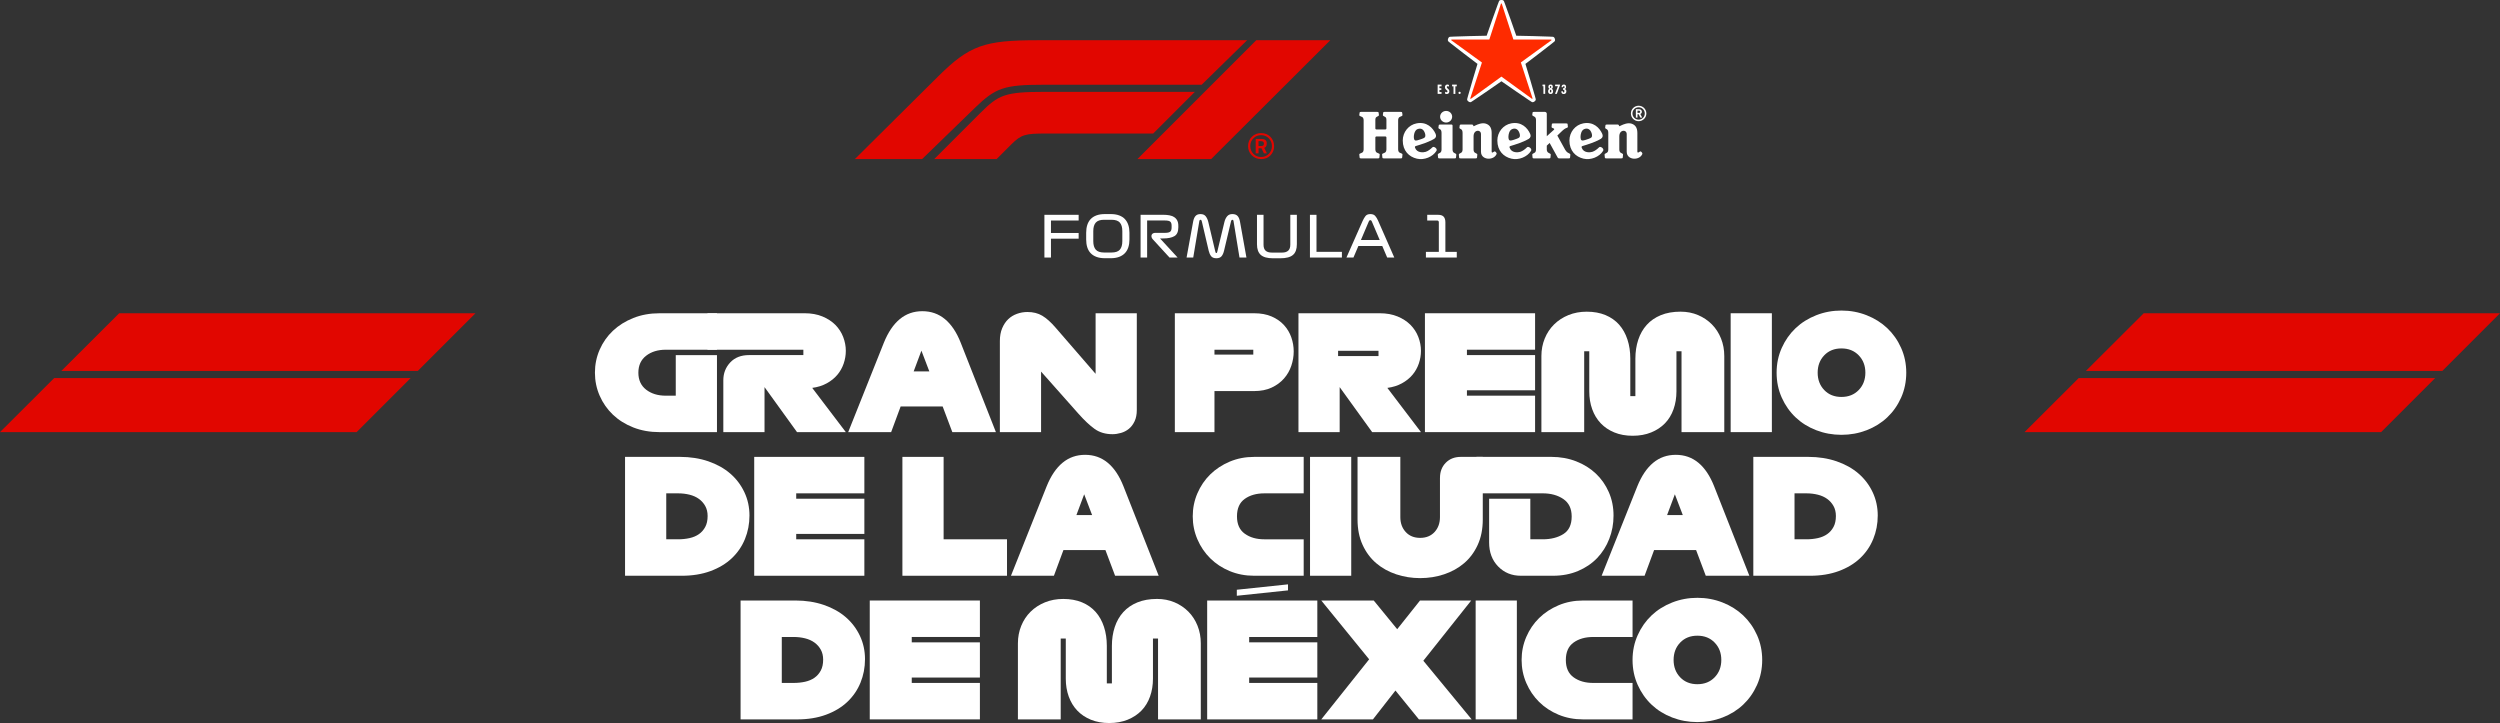
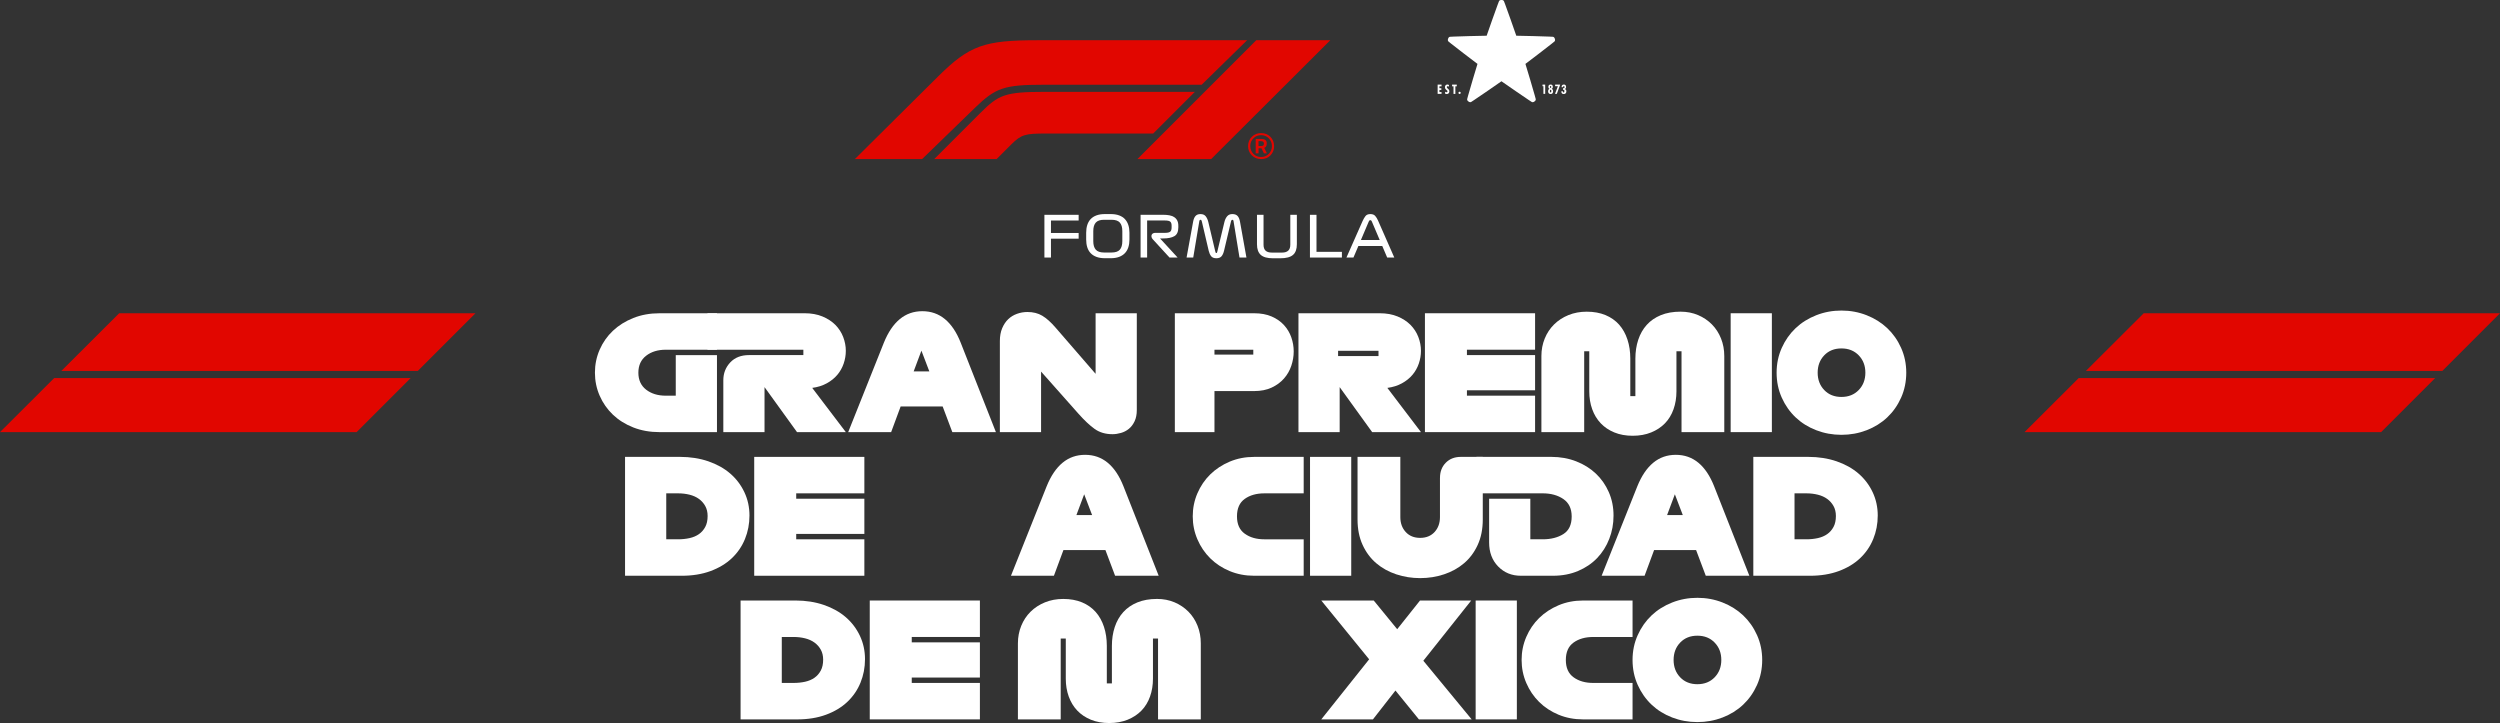
<svg xmlns="http://www.w3.org/2000/svg" id="Layer_2" data-name="Layer 2" viewBox="0 0 2019.06 583.94">
  <rect x="0" y="0" width="2019.06" height="583.94" fill="#333333" stroke="none" />
  <defs>
    <style>
      .cls-1 {
        fill: #fe2b00;
      }

      .cls-2 {
        fill: #fff;
      }

      .cls-3 {
        fill: #e10600;
      }
    </style>
  </defs>
  <g id="ETG">
    <g>
      <g>
        <polygon class="cls-3" points="1972.47 299.59 2019.06 252.99 1731.31 252.99 1684.6 299.59 1972.47 299.59" />
        <polygon class="cls-3" points="1966.73 305.32 1678.84 305.32 1635.06 348.99 1923.06 348.99 1966.73 305.32" />
      </g>
      <g>
        <polygon class="cls-3" points="337.41 299.59 384 252.99 96.25 252.99 49.54 299.59 337.41 299.59" />
        <polygon class="cls-3" points="331.67 305.32 43.79 305.32 0 348.99 288 348.99 331.67 305.32" />
      </g>
      <g>
        <path class="cls-2" d="M579.04,348.99h-46.46c-7.68,0-14.72-1.26-21.12-3.78-6.4-2.52-11.88-5.95-16.45-10.3-4.57-4.35-8.13-9.45-10.69-15.3-2.56-5.84-3.84-12.05-3.84-18.62s1.28-12.78,3.84-18.62c2.56-5.84,6.12-10.92,10.69-15.23,4.56-4.31,10.05-7.74,16.45-10.3,6.4-2.56,13.44-3.84,21.12-3.84h46.46v29.44h-41.34c-6.4,0-11.69,1.62-15.87,4.86-4.18,3.24-6.27,7.81-6.27,13.7s2.09,10.45,6.27,13.7c4.18,3.24,9.47,4.86,15.87,4.86h8.06v-32.77h33.28v62.21Z" />
        <path class="cls-2" d="M683.11,348.99h-39.42l-26.24-36.35v36.35h-33.28v-41.86c0-5.63,1.86-10.43,5.57-14.4s8.77-5.95,15.17-5.95h43.9v-4.35h-77.44v-29.44h78.46c5.46,0,10.28.88,14.46,2.62,4.18,1.75,7.66,4.03,10.43,6.85,2.77,2.82,4.86,6.06,6.27,9.73,1.41,3.67,2.11,7.38,2.11,11.14,0,3.5-.58,6.93-1.73,10.3-1.15,3.37-2.86,6.4-5.12,9.09-2.26,2.69-5.1,4.97-8.51,6.85-3.41,1.88-7.34,3.12-11.78,3.71l27.14,35.71Z" />
        <path class="cls-2" d="M804.32,348.99h-35.2l-7.81-20.74h-33.92l-7.68,20.74h-34.69l28.8-72.19c3.41-8.45,7.7-14.8,12.86-19.07,5.16-4.27,11.24-6.4,18.24-6.4s13.08,2.13,18.24,6.4c5.16,4.27,9.41,10.62,12.74,19.07l28.42,72.19ZM737.89,299.97h12.67l-6.4-16.77-6.27,16.77Z" />
        <path class="cls-2" d="M898.4,350.66c-5.63,0-10.43-1.43-14.4-4.29-3.97-2.86-8.3-6.93-12.99-12.22l-30.21-34.05v48.9h-33.28v-73.6c0-3.92.62-7.36,1.86-10.3,1.24-2.94,2.86-5.38,4.86-7.3,2-1.92,4.37-3.37,7.1-4.35,2.73-.98,5.55-1.47,8.45-1.47,4.61,0,8.6,1,11.97,3.01,3.37,2.01,6.93,5.18,10.69,9.54l32.38,37.38v-48.9h33.28v78.08c0,3.58-.6,6.64-1.79,9.15-1.2,2.52-2.73,4.54-4.61,6.08-1.88,1.54-4.01,2.65-6.4,3.33-2.39.68-4.69,1.02-6.91,1.02Z" />
        <path class="cls-2" d="M980.83,348.99h-32v-96h64c5.46,0,10.2.88,14.21,2.62,4.01,1.75,7.34,4.08,9.98,6.98,2.64,2.9,4.61,6.21,5.89,9.92,1.28,3.71,1.92,7.49,1.92,11.33s-.64,7.68-1.92,11.52-3.24,7.28-5.89,10.3c-2.65,3.03-5.97,5.48-9.98,7.36-4.01,1.88-8.75,2.82-14.21,2.82h-32v33.15ZM980.83,286.4h31.36v-3.97h-31.36v3.97Z" />
        <path class="cls-2" d="M1147.61,348.99h-39.42l-26.24-36.35v36.35h-33.28v-96h65.66c5.46,0,10.28.88,14.46,2.62,4.18,1.75,7.66,4.03,10.43,6.85,2.77,2.82,4.86,6.06,6.27,9.73,1.41,3.67,2.11,7.38,2.11,11.14,0,3.5-.58,6.93-1.73,10.3-1.15,3.37-2.86,6.4-5.12,9.09-2.26,2.69-5.1,4.97-8.51,6.85-3.41,1.88-7.34,3.12-11.78,3.71l27.14,35.71ZM1080.67,283.33v4.22h32.64v-4.22h-32.64Z" />
        <path class="cls-2" d="M1239.77,348.99h-88.96v-96h88.96v29.44h-55.04v4.35h55.04v28.42h-55.04v4.35h55.04v29.44Z" />
        <path class="cls-2" d="M1392.6,348.99h-34.56v-65.28h-4.1v32.38c0,5.21-.79,10.03-2.37,14.46-1.58,4.44-3.88,8.21-6.91,11.33-3.03,3.12-6.74,5.57-11.14,7.36-4.4,1.79-9.37,2.69-14.91,2.69s-10.5-.9-14.85-2.69-8.02-4.27-11.01-7.42c-2.99-3.16-5.27-6.93-6.85-11.33-1.58-4.39-2.37-9.19-2.37-14.4v-32.38h-4.1v65.28h-34.56v-61.44c0-5.03.9-9.75,2.69-14.14,1.79-4.39,4.31-8.19,7.55-11.39,3.24-3.2,7.1-5.72,11.58-7.55,4.48-1.83,9.41-2.75,14.78-2.75,5.72,0,10.77.92,15.17,2.75,4.39,1.84,8.06,4.42,11.01,7.74,2.94,3.33,5.18,7.34,6.72,12.03,1.54,4.69,2.3,9.81,2.3,15.36v30.34h4.1v-30.34c0-5.46.77-10.52,2.3-15.17,1.54-4.65,3.82-8.66,6.85-12.03,3.03-3.37,6.83-5.99,11.39-7.87,4.56-1.88,9.88-2.82,15.94-2.82,5.12,0,9.83.92,14.14,2.75,4.31,1.84,8.04,4.35,11.2,7.55,3.16,3.2,5.61,7,7.36,11.39,1.75,4.4,2.62,9.11,2.62,14.14v61.44Z" />
        <path class="cls-2" d="M1431,348.99h-33.28v-96h33.28v96Z" />
        <path class="cls-2" d="M1487.19,351.17c-7.17,0-13.95-1.24-20.35-3.71s-11.95-5.93-16.64-10.37c-4.69-4.44-8.43-9.75-11.2-15.94-2.77-6.19-4.16-12.91-4.16-20.16s1.39-13.84,4.16-20.03c2.77-6.19,6.51-11.5,11.2-15.94,4.69-4.44,10.24-7.91,16.64-10.43,6.4-2.52,13.18-3.78,20.35-3.78s13.95,1.26,20.35,3.78c6.4,2.52,11.95,6,16.64,10.43,4.69,4.44,8.43,9.75,11.2,15.94,2.77,6.19,4.16,12.86,4.16,20.03s-1.39,13.97-4.16,20.16c-2.77,6.19-6.51,11.5-11.2,15.94-4.69,4.44-10.24,7.89-16.64,10.37-6.4,2.47-13.18,3.71-20.35,3.71ZM1487.19,320.58c5.72,0,10.37-1.86,13.95-5.57,3.58-3.71,5.38-8.38,5.38-14.02s-1.79-10.3-5.38-14.02-8.24-5.57-13.95-5.57-10.35,1.86-13.89,5.57c-3.54,3.71-5.31,8.38-5.31,14.02s1.77,10.3,5.31,14.02c3.54,3.71,8.17,5.57,13.89,5.57Z" />
        <path class="cls-2" d="M550.5,464.99h-45.7v-96h44.42c8.28,0,15.89,1.2,22.85,3.58,6.95,2.39,12.86,5.7,17.73,9.92,4.86,4.22,8.66,9.24,11.39,15.04,2.73,5.8,4.1,12.08,4.1,18.82s-1.22,13.08-3.65,19.01c-2.43,5.93-5.97,11.09-10.62,15.49-4.65,4.4-10.39,7.85-17.22,10.37-6.83,2.52-14.59,3.78-23.3,3.78ZM538.08,435.55h9.6c3.24,0,6.31-.32,9.22-.96,2.9-.64,5.42-1.71,7.55-3.2,2.13-1.49,3.84-3.43,5.12-5.82,1.28-2.39,1.92-5.33,1.92-8.83,0-3.07-.64-5.76-1.92-8.06-1.28-2.3-2.99-4.22-5.12-5.76-2.13-1.54-4.65-2.67-7.55-3.39-2.9-.72-5.97-1.09-9.22-1.09h-9.6v37.12Z" />
        <path class="cls-2" d="M698.08,464.99h-88.96v-96h88.96v29.44h-55.04v4.35h55.04v28.42h-55.04v4.35h55.04v29.44Z" />
-         <path class="cls-2" d="M813.28,464.99h-84.48v-96h33.28v66.56h51.2v29.44Z" />
        <path class="cls-2" d="M935.78,464.99h-35.2l-7.81-20.74h-33.92l-7.68,20.74h-34.69l28.8-72.19c3.41-8.45,7.7-14.8,12.86-19.07,5.16-4.27,11.24-6.4,18.24-6.4s13.08,2.13,18.24,6.4c5.16,4.27,9.41,10.62,12.74,19.07l28.42,72.19ZM869.34,415.97h12.67l-6.4-16.77-6.27,16.77Z" />
        <path class="cls-2" d="M1052.89,464.99h-40.06c-7.08,0-13.65-1.26-19.71-3.78-6.06-2.52-11.29-5.95-15.68-10.3-4.4-4.35-7.85-9.45-10.37-15.3-2.52-5.84-3.78-12.05-3.78-18.62s1.26-12.78,3.78-18.62c2.52-5.84,5.97-10.92,10.37-15.23,4.39-4.31,9.62-7.74,15.68-10.3,6.06-2.56,12.63-3.84,19.71-3.84h40.06v29.44h-31.74c-6.4,0-11.69,1.49-15.87,4.48-4.18,2.99-6.27,7.68-6.27,14.08s2.09,10.99,6.27,14.02c4.18,3.03,9.47,4.54,15.87,4.54h31.74v29.44Z" />
        <path class="cls-2" d="M1091.29,464.99h-33.28v-96h33.28v96Z" />
        <path class="cls-2" d="M1162.97,385.89c0-4.95,1.56-9,4.67-12.16,3.11-3.16,7.15-4.74,12.1-4.74h17.79v50.56c0,7.77-1.37,14.61-4.1,20.54-2.73,5.93-6.4,10.86-11.01,14.78-4.61,3.93-9.98,6.91-16.13,8.96-6.14,2.05-12.59,3.07-19.33,3.07s-13.18-1.02-19.33-3.07c-6.14-2.05-11.52-5.03-16.13-8.96-4.61-3.92-8.28-8.85-11.01-14.78-2.73-5.93-4.1-12.78-4.1-20.54v-50.56h34.56v48.64c0,4.86,1.45,8.88,4.35,12.03,2.9,3.16,6.78,4.74,11.65,4.74s8.75-1.58,11.65-4.74c2.9-3.16,4.35-7.17,4.35-12.03v-31.74Z" />
        <path class="cls-2" d="M1228.25,464.99c-7.34,0-13.44-2.5-18.3-7.49s-7.3-11.46-7.3-19.39v-35.33h33.28v32.77h9.98c6.66,0,12.22-1.41,16.7-4.22,4.48-2.82,6.72-7.55,6.72-14.21,0-6.31-2.24-11.01-6.72-14.08-4.48-3.07-10.05-4.61-16.7-4.61h-53.5v-29.44h60.54c7.17,0,13.82,1.2,19.97,3.58,6.14,2.39,11.43,5.68,15.87,9.86,4.44,4.18,7.94,9.17,10.5,14.98,2.56,5.8,3.84,12.12,3.84,18.94s-1.15,12.95-3.46,18.88c-2.3,5.93-5.57,11.09-9.79,15.49-4.22,4.4-9.37,7.87-15.42,10.43-6.06,2.56-12.8,3.84-20.22,3.84h-25.98Z" />
        <path class="cls-2" d="M1412.82,464.99h-35.2l-7.81-20.74h-33.92l-7.68,20.74h-34.69l28.8-72.19c3.41-8.45,7.7-14.8,12.86-19.07,5.16-4.27,11.24-6.4,18.24-6.4s13.08,2.13,18.24,6.4c5.16,4.27,9.41,10.62,12.74,19.07l28.42,72.19ZM1346.39,415.97h12.67l-6.4-16.77-6.27,16.77Z" />
        <path class="cls-2" d="M1461.72,464.99h-45.7v-96h44.42c8.28,0,15.89,1.2,22.85,3.58,6.95,2.39,12.86,5.7,17.73,9.92,4.86,4.22,8.66,9.24,11.39,15.04,2.73,5.8,4.1,12.08,4.1,18.82s-1.22,13.08-3.65,19.01c-2.43,5.93-5.97,11.09-10.62,15.49-4.65,4.4-10.39,7.85-17.22,10.37-6.83,2.52-14.59,3.78-23.3,3.78ZM1449.3,435.55h9.6c3.24,0,6.31-.32,9.22-.96,2.9-.64,5.42-1.71,7.55-3.2,2.13-1.49,3.84-3.43,5.12-5.82,1.28-2.39,1.92-5.33,1.92-8.83,0-3.07-.64-5.76-1.92-8.06-1.28-2.3-2.99-4.22-5.12-5.76-2.13-1.54-4.65-2.67-7.55-3.39-2.9-.72-5.97-1.09-9.22-1.09h-9.6v37.12Z" />
        <path class="cls-2" d="M643.81,580.99h-45.7v-96h44.42c8.28,0,15.89,1.2,22.85,3.58,6.95,2.39,12.86,5.7,17.73,9.92,4.86,4.22,8.66,9.24,11.39,15.04,2.73,5.8,4.1,12.08,4.1,18.82s-1.22,13.08-3.65,19.01c-2.43,5.93-5.97,11.09-10.62,15.49-4.65,4.4-10.39,7.85-17.22,10.37-6.83,2.52-14.59,3.78-23.3,3.78ZM631.39,551.55h9.6c3.24,0,6.31-.32,9.22-.96,2.9-.64,5.42-1.71,7.55-3.2,2.13-1.49,3.84-3.43,5.12-5.82,1.28-2.39,1.92-5.33,1.92-8.83,0-3.07-.64-5.76-1.92-8.06-1.28-2.3-2.99-4.22-5.12-5.76-2.13-1.54-4.65-2.67-7.55-3.39-2.9-.72-5.97-1.09-9.22-1.09h-9.6v37.12Z" />
        <path class="cls-2" d="M791.39,580.99h-88.96v-96h88.96v29.44h-55.04v4.35h55.04v28.42h-55.04v4.35h55.04v29.44Z" />
        <path class="cls-2" d="M969.82,580.99h-34.56v-65.28h-4.1v32.38c0,5.21-.79,10.03-2.37,14.46-1.58,4.44-3.88,8.21-6.91,11.33-3.03,3.12-6.74,5.57-11.14,7.36-4.4,1.79-9.37,2.69-14.91,2.69s-10.5-.9-14.85-2.69c-4.35-1.79-8.02-4.27-11.01-7.42-2.99-3.16-5.27-6.93-6.85-11.33-1.58-4.39-2.37-9.19-2.37-14.4v-32.38h-4.1v65.28h-34.56v-61.44c0-5.03.9-9.75,2.69-14.14,1.79-4.39,4.31-8.19,7.55-11.39,3.24-3.2,7.1-5.72,11.58-7.55,4.48-1.83,9.41-2.75,14.78-2.75,5.72,0,10.77.92,15.17,2.75,4.39,1.84,8.06,4.42,11.01,7.74,2.94,3.33,5.18,7.34,6.72,12.03,1.54,4.69,2.3,9.81,2.3,15.36v30.34h4.1v-30.34c0-5.46.77-10.52,2.3-15.17,1.54-4.65,3.82-8.66,6.85-12.03,3.03-3.37,6.83-5.99,11.39-7.87,4.56-1.88,9.88-2.82,15.94-2.82,5.12,0,9.83.92,14.14,2.75,4.31,1.84,8.04,4.35,11.2,7.55,3.16,3.2,5.61,7,7.36,11.39,1.75,4.4,2.62,9.11,2.62,14.14v61.44Z" />
-         <path class="cls-2" d="M1063.9,580.99h-88.96v-96h88.96v29.44h-55.04v4.35h55.04v28.42h-55.04v4.35h55.04v29.44ZM998.88,481.15v-4.86l41.34-4.35v4.86l-41.34,4.35Z" />
        <path class="cls-2" d="M1108.83,580.99h-41.73l38.66-48.51-38.66-47.49h42.37l18.94,23.17,18.43-23.17h41.34l-38.66,48.64,39.04,47.36h-42.62l-18.94-23.3-18.18,23.3Z" />
        <path class="cls-2" d="M1225.05,580.99h-33.28v-96h33.28v96Z" />
        <path class="cls-2" d="M1318.49,580.99h-40.06c-7.08,0-13.65-1.26-19.71-3.78-6.06-2.52-11.29-5.95-15.68-10.3-4.4-4.35-7.85-9.45-10.37-15.3-2.52-5.84-3.78-12.05-3.78-18.62s1.26-12.78,3.78-18.62c2.52-5.84,5.97-10.92,10.37-15.23,4.39-4.31,9.62-7.74,15.68-10.3,6.06-2.56,12.63-3.84,19.71-3.84h40.06v29.44h-31.74c-6.4,0-11.69,1.49-15.87,4.48-4.18,2.99-6.27,7.68-6.27,14.08s2.09,10.99,6.27,14.02c4.18,3.03,9.47,4.54,15.87,4.54h31.74v29.44Z" />
        <path class="cls-2" d="M1370.84,583.17c-7.17,0-13.95-1.24-20.35-3.71-6.4-2.47-11.95-5.93-16.64-10.37-4.69-4.44-8.43-9.75-11.2-15.94-2.77-6.19-4.16-12.91-4.16-20.16s1.39-13.84,4.16-20.03c2.77-6.19,6.51-11.5,11.2-15.94,4.69-4.44,10.24-7.91,16.64-10.43,6.4-2.52,13.18-3.78,20.35-3.78s13.95,1.26,20.35,3.78c6.4,2.52,11.95,6,16.64,10.43,4.69,4.44,8.43,9.75,11.2,15.94,2.77,6.19,4.16,12.86,4.16,20.03s-1.39,13.97-4.16,20.16c-2.77,6.19-6.51,11.5-11.2,15.94-4.69,4.44-10.24,7.89-16.64,10.37-6.4,2.47-13.18,3.71-20.35,3.71ZM1370.84,552.58c5.72,0,10.37-1.86,13.95-5.57,3.58-3.71,5.38-8.38,5.38-14.02s-1.79-10.3-5.38-14.02-8.24-5.57-13.95-5.57-10.35,1.86-13.89,5.57c-3.54,3.71-5.31,8.38-5.31,14.02s1.77,10.3,5.31,14.02c3.54,3.71,8.17,5.57,13.89,5.57Z" />
      </g>
      <g>
        <path class="cls-2" d="M843.49,207.99v-34.5h27.65v4.6h-22.36v10.07h22.36v4.6h-22.36v15.23h-5.29Z" />
        <path class="cls-2" d="M912.17,193.5c0,2.27-.3,4.33-.9,6.19-.6,1.86-1.51,3.44-2.74,4.74-1.23,1.3-2.8,2.32-4.71,3.04-1.92.72-4.19,1.08-6.83,1.08h-4.6c-2.64,0-4.92-.36-6.85-1.08-1.93-.72-3.51-1.73-4.74-3.04-1.23-1.3-2.13-2.88-2.71-4.74-.58-1.85-.87-3.92-.87-6.19v-5.52c0-2.3.29-4.38.87-6.23.58-1.86,1.49-3.44,2.71-4.76,1.23-1.32,2.81-2.33,4.74-3.04,1.93-.71,4.22-1.06,6.85-1.06h4.6c2.64,0,4.91.35,6.83,1.06,1.92.71,3.49,1.72,4.71,3.04,1.23,1.32,2.14,2.91,2.74,4.76.6,1.86.9,3.93.9,6.23v5.52ZM882.96,194.74c0,3.07.67,5.37,2.02,6.9,1.35,1.53,3.59,2.3,6.72,2.3h5.98c3.16,0,5.4-.77,6.74-2.3,1.33-1.53,2-3.83,2-6.9v-8.05c0-3.1-.67-5.4-2-6.92-1.33-1.52-3.58-2.28-6.74-2.28h-5.98c-3.13,0-5.37.76-6.72,2.28-1.35,1.52-2.02,3.83-2.02,6.92v8.05Z" />
        <path class="cls-2" d="M951.04,207.99h-6.53l-13.52-14.77c-.46-.49-.77-1.04-.94-1.66-.17-.61-.18-1.18-.02-1.7.15-.49.48-.91.99-1.27.51-.35,1.14-.53,1.91-.53h7.96c1.99,0,3.38-.31,4.16-.92.78-.61,1.17-1.75,1.17-3.4v-1.43c0-1.66-.39-2.77-1.17-3.36-.78-.58-2.17-.87-4.16-.87h-14.44v29.9h-5.29v-34.5h18.58c1.69,0,3.26.14,4.71.41s2.72.75,3.79,1.43c1.07.67,1.91,1.59,2.51,2.74.6,1.15.9,2.6.9,4.35v1.24c0,3.5-1.07,5.86-3.2,7.08-2.13,1.23-5.11,1.84-8.95,1.84h-2.62l14.17,15.41Z" />
        <path class="cls-2" d="M958.31,207.99l5.29-28.98c.37-2.02,1.01-3.55,1.93-4.58.92-1.03,2.25-1.54,4-1.54,1.93,0,3.37.62,4.3,1.86.94,1.24,1.62,2.78,2.05,4.62l5.61,23.69c.09.4.19.71.3.94.11.23.28.34.53.34.28,0,.46-.11.55-.32.09-.21.18-.52.28-.92l5.7-23.74c.43-1.84,1.15-3.38,2.16-4.62,1.01-1.24,2.42-1.86,4.23-1.86,1.9,0,3.32.51,4.25,1.54.94,1.03,1.59,2.55,1.96,4.58l5.2,28.98h-5.61l-4.78-29.21c-.06-.46-.17-.78-.32-.97-.15-.18-.35-.28-.6-.28-.28,0-.51.09-.69.28-.18.18-.34.52-.46,1.01l-5.61,23.64c-.46,1.96-1.14,3.47-2.05,4.53-.9,1.06-2.31,1.59-4.21,1.59s-3.37-.58-4.23-1.73c-.86-1.15-1.49-2.55-1.89-4.21l-5.57-23.78c-.12-.52-.26-.87-.41-1.06-.15-.18-.37-.28-.64-.28-.25,0-.46.09-.64.28-.18.18-.31.51-.37.97l-4.88,29.21h-5.38Z" />
        <path class="cls-2" d="M1028.05,208.59c-4.48,0-7.74-.9-9.8-2.71-2.05-1.81-3.08-4.68-3.08-8.6v-23.78h5.29v24.15c0,2.15.54,3.74,1.63,4.78,1.09,1.04,2.78,1.56,5.08,1.56h8.28c2.18,0,3.83-.52,4.95-1.56,1.12-1.04,1.68-2.64,1.68-4.78v-24.15h5.29v23.78c0,3.93-1.04,6.79-3.13,8.6-2.09,1.81-5.49,2.71-10.21,2.71h-5.98Z" />
        <path class="cls-2" d="M1057.94,207.99v-34.5h5.29v29.9h20.52v4.6h-25.81Z" />
        <path class="cls-2" d="M1120.32,207.99l-3.96-9.29h-19.32l-3.96,9.29h-5.66l13.02-29.44c.74-1.66,1.53-3.01,2.37-4.07.84-1.06,2.15-1.59,3.93-1.59s3.06.51,3.93,1.52c.87,1.01,1.62,2.22,2.23,3.63l13.16,29.95h-5.75ZM1105.32,179.2l-6.21,14.63h15.18l-6.21-14.58c-.21-.55-.43-.93-.64-1.13-.21-.2-.46-.3-.74-.3s-.51.08-.71.25c-.2.17-.42.54-.67,1.13Z" />
-         <path class="cls-2" d="M1151.6,207.99v-4.6h10.44v-23.78c0-.49-.11-.87-.34-1.13-.23-.26-.58-.39-1.04-.39h-8v-4.6h8.83c2.05,0,3.54.51,4.46,1.52s1.38,2.53,1.38,4.55v23.83h9.2v4.6h-24.93Z" />
      </g>
      <g>
        <g id="F1_75_POS" data-name="F1 75 POS">
          <g>
            <path class="cls-3" d="M787.28,87.18l-42.58,41.31h-54.31l67.57-67.06c25.12-24.86,37.23-28.94,80.06-28.94h169.18l-36.72,35.95h-127.62c-32,0-38.81,2.47-55.59,18.74ZM965,74.18h-121.37c-32.23,0-37.27,2.47-51.89,17.08l-37.23,37.23h50.36l11.98-11.98c7.92-7.92,11.45-8.67,27.41-8.67h87.08l33.66-33.66ZM978.13,128.49l96.25-96h-59.79l-96,96h59.54Z" />
            <path class="cls-3" d="M1018.55,128.49c-3.03,0-5.55-1.01-7.55-3.04-2.01-2.03-3.01-4.52-3.01-7.48s1-5.45,2.99-7.46c1.99-2.01,4.5-3.02,7.53-3.02s5.53,1.01,7.51,3.04c1.98,2.03,2.97,4.52,2.97,7.48s-.98,5.45-2.95,7.46c-1.97,2.01-4.46,3.02-7.49,3.02ZM1018.49,109.15c-2.48,0-4.56.86-6.24,2.58-1.67,1.72-2.51,3.8-2.51,6.25s.84,4.53,2.51,6.25c1.67,1.72,3.75,2.58,6.24,2.58s4.56-.85,6.24-2.56c1.67-1.71,2.51-3.79,2.51-6.25s-.84-4.55-2.51-6.27c-1.67-1.72-3.75-2.58-6.24-2.58ZM1016.44,119.72v4.12h-2.31v-11.65h4.38c1.51,0,2.65.28,3.41.85.76.56,1.14,1.41,1.14,2.54s-.15,1.97-.46,2.52c-.31.55-.83.99-1.57,1.33l2.19,4.42h-2.43l-1.99-4.12h-2.35ZM1016.4,113.99v3.92h2.35c.72,0,1.24-.15,1.55-.46.32-.31.48-.81.48-1.5,0-1.31-.82-1.96-2.47-1.96h-1.91Z" />
          </g>
        </g>
        <g>
-           <path class="cls-2" d="M1156.87,118.96c-1.52,1.52-3.49,3.04-5.43,3.66-1.83.59-7.06,1.05-8.59-3.26-.33-.94-.06-1.22.79-1.48,1.26-.37,4.5-1.33,7.93-2.61,3.11-1.15,5.89-2.58,6.75-3.16,1.56-1.02,1.79-2.45,1.11-4-2.19-4.91-7.13-10.05-15.33-8.48-6.53,1.24-11.2,7.11-11.2,13.83,0,8.32,5.01,13.18,11.39,14.69,5.89,1.4,12.83-1.46,15.79-6.26,1.18-1.85-2.13-4.05-3.21-2.92ZM1142.09,112.41c-.64-1.76-.12-7.16,2.85-8.18,3.13-1.07,5.05.53,5.98,3.69.35,1.16.27,2.4-.11,2.86-.55.67-1.54,1.07-2.43,1.37l-2.35.78c-2.3.78-3.4.93-3.94-.53ZM1233.26,118.96c-1.52,1.52-3.5,3.04-5.43,3.66-1.84.59-7.06,1.05-8.59-3.26-.33-.94-.06-1.22.78-1.48,1.26-.37,4.51-1.33,7.93-2.61,3.11-1.15,5.88-2.58,6.75-3.16,1.56-1.02,1.79-2.45,1.1-4-2.18-4.91-7.11-10.05-15.33-8.48-6.52,1.24-11.18,7.11-11.18,13.83,0,8.32,5,13.18,11.38,14.69,5.9,1.4,12.83-1.46,15.8-6.26,1.17-1.85-2.14-4.05-3.21-2.92ZM1218.49,112.41c-.39-1.05-.36-3.4.36-5.35.49-1.31,1.21-2.32,2.48-2.83,1.43-.58,2.66-.43,3.6.13,1.1.62,1.88,1.88,2.38,3.56.35,1.16.28,2.4-.11,2.86-.55.67-1.42,1-2.43,1.37-1.01.36-1.91.66-2.34.8-2.32.71-3.4.92-3.94-.55ZM1291.48,118.96c-1.52,1.52-3.49,3.04-5.44,3.66-1.83.59-7.05,1.05-8.59-3.26-.33-.94-.06-1.22.78-1.48,1.26-.37,4.51-1.33,7.93-2.61,3.11-1.15,5.89-2.58,6.75-3.16,1.56-1.02,1.79-2.45,1.11-4-2.19-4.91-7.11-10.05-15.33-8.48-6.52,1.24-11.19,7.11-11.19,13.83,0,8.32,5.01,13.18,11.39,14.69,5.89,1.4,12.82-1.46,15.79-6.26,1.18-1.85-2.14-4.05-3.21-2.92ZM1276.72,112.41c-.38-1.05-.36-3.4.36-5.35.48-1.31,1.21-2.32,2.48-2.83,1.43-.58,2.65-.43,3.61.13,1.09.62,1.87,1.88,2.37,3.56.34,1.16.27,2.4-.11,2.86-.56.67-1.42,1-2.44,1.37-1.02.36-1.92.66-2.35.8-2.31.71-3.4.92-3.94-.55ZM1119.71,111.05c0-.45-.37-.82-.82-.82h-7.3c-.45,0-.82.37-.82.82v9.49c0,1.12.35,2.33,1.22,2.72l1.86.84c.33.15.43.4.43.76l-.03.27-.23,2.12c-.09.58-.48.67-1.24.67h-13.47c-.76,0-1.15-.09-1.25-.67l-.22-2.12-.03-.27c0-.36.1-.61.43-.76l1.86-.84c.86-.39,1.21-1.6,1.21-2.72v-23.34c0-1.11-.35-2.33-1.21-2.72l-1.86-.84c-.34-.15-.43-.41-.43-.77l.03-.28.22-1.58c.1-.58.49-.66,1.25-.66h12.84c.76,0,1.15.08,1.25.66l.22,1.58.02.28c0,.36-.1.62-.43.77l-1.51.84c-.87.5-.93,1.61-.93,2.72v6.51c0,.45.37.82.82.82h7.3c.45,0,.82-.37.82-.82v-6.51c0-1.11-.06-2.22-.92-2.72l-1.52-.84c-.33-.15-.42-.41-.42-.77l.02-.28.22-1.58c.09-.58.48-.66,1.25-.66h12.84c.77,0,1.16.08,1.25.66l.22,1.58.02.28c0,.36-.09.62-.42.77l-1.86.84c-.86.39-1.21,1.61-1.21,2.72v23.34c0,1.12.35,2.33,1.21,2.72l1.86.84c.34.15.42.4.42.76l-.02.27-.22,2.12c-.09.58-.49.67-1.25.67h-13.47c-.76,0-1.16-.09-1.25-.67l-.22-2.12-.02-.27c0-.36.09-.61.43-.76l1.85-.84c.86-.39,1.21-1.6,1.21-2.72v-9.49ZM1172.8,94.27c0,2.59-2.17,4.7-4.86,4.7s-4.87-2.1-4.87-4.7,2.18-4.69,4.87-4.69,4.86,2.1,4.86,4.69ZM1162.62,127.92c-.73,0-1.1-.09-1.19-.64l-.21-2.11v-.26c-.01-.35.09-.58.39-.74l1.45-.81c.8-.38,1.16-1.54,1.16-2.6v-13.33c0-1.11-.19-2.54-1.17-3.03l-.92-.53c-.33-.16-.43-.4-.43-.77l.03-.27.22-1.58c.09-.58.49-.67,1.24-.67h9.1c.45,0,.82.36.82.82v19.37c0,1.06.36,2.22,1.16,2.6l1.45.81c.3.16.4.39.4.74v.26s-.23,2.11-.23,2.11c-.09.55-.46.64-1.2.64h-12.06ZM1190.17,101.99s.51-.25,1.43-.69c1.82-.87,5.39-2.38,8.34-1.45,2.56.82,4.76,2.67,4.76,7.54v14.74c0,.63.03.89.32,1.05.39.21,1.07-.43,1.72-.77.66-.34,1.03.06,1.43.51.35.39.78.94.43,1.66-1.09,2.28-3.52,3.59-6.39,3.59-2.69,0-6.13-1.55-6.13-5.59v-14.19c0-2.17-1.58-2.92-2.8-2.77-1.84.22-3.19,1.77-3.19,4.52v10.61c0,1.06.35,2.22,1.16,2.6l1.45.81c.31.16.41.39.41.74l-.02.26-.21,2.11c-.1.55-.47.64-1.2.64h-12.05c-.73,0-1.11-.09-1.2-.64l-.21-2.11v-.26c-.01-.35.08-.58.38-.74l1.45-.81c.81-.38,1.16-1.54,1.16-2.6v-13.33c0-1.11-.19-2.54-1.17-3.03l-.93-.53c-.33-.16-.43-.4-.43-.77l.02-.27.22-1.58c.09-.58.49-.67,1.25-.67h8.57c.67,0,.93.38,1.13.82l.28.59ZM1307.83,101.99s.51-.25,1.44-.69c1.82-.87,5.39-2.38,8.34-1.45,2.56.82,4.76,2.67,4.76,7.54v14.74c0,.63.03.89.33,1.05.39.21,1.08-.43,1.73-.77.66-.34,1.03.06,1.43.51.35.39.78.94.43,1.66-1.08,2.28-3.53,3.59-6.38,3.59-2.7,0-6.14-1.55-6.14-5.59v-14.19c0-2.17-1.57-2.92-2.79-2.77-1.85.22-3.19,1.77-3.19,4.52v10.61c0,1.06.36,2.22,1.17,2.6l1.44.81c.3.16.4.39.4.74l-.02.26-.21,2.11c-.09.55-.47.64-1.2.64h-12.06c-.73,0-1.1-.09-1.2-.64l-.21-2.11v-.26c0-.35.08-.58.39-.74l1.44-.81c.8-.38,1.16-1.54,1.16-2.6v-13.33c0-1.11-.19-2.54-1.17-3.03l-.92-.53c-.34-.16-.43-.4-.43-.77l.02-.27.21-1.58c.1-.58.49-.67,1.25-.67h8.57c.68,0,.94.38,1.13.82l.28.59ZM1264.17,121.13c.64,1.03,1.42,1.86,2.22,2.24l1.45.81c.3.16.39.39.39.74v.26s-.22,2.11-.22,2.11c-.09.55-.47.64-1.21.64h-7.28c-1.24,0-1.34-.36-1.9-1.38l-6.1-11.11-2.3,2.2v3.13c0,1.06.5,2.18,1.34,2.6l1.45.81c.29.16.4.39.4.74l-.02.26-.21,2.11c-.09.55-.48.64-1.2.64h-12.06c-.72,0-1.1-.09-1.19-.64l-.21-2.11-.02-.26c0-.35.1-.58.4-.74l1.45-.81c.8-.38,1.16-1.54,1.16-2.6v-23.86c0-1.07-.33-2.18-1.16-2.61l-1.45-.81c-.3-.17-.4-.39-.4-.74l.02-.26.21-1.5c.09-.55.47-.64,1.19-.64h8.75c.86,0,1.55.69,1.55,1.55v18.11l3.89-3.51c.56-.48,1.46-1.27,1.81-1.62.36-.36.43-.88-.08-1.09l-1.37-.61c-.31-.15-.39-.36-.39-.71l.02-.25.2-1.93c.09-.52.45-.61,1.13-.61h10.47c.7,0,1.05.08,1.14.61l.2,1.93.02.25c.02.42-.46.62-.77.76,0,0-.74.22-1.41.6-.68.38-1.4.97-2.31,1.77l-4.03,3.88,6.42,11.65ZM1323.4,85.39c-3.46,0-6.25,2.79-6.25,6.25s2.8,6.24,6.25,6.24,6.24-2.78,6.24-6.24-2.8-6.26-6.24-6.25ZM1323.4,96.63c-2.76,0-5-2.24-5-4.99s2.24-4.99,5-4.99,4.97,2.23,4.97,4.99-2.22,4.99-4.97,4.99ZM1324.75,94.98l-1.32-2.71h-.95s0,2.7,0,2.7h-1.32s0-6.78,0-6.78h2.66c1.38,0,2.2.95,2.2,2.08,0,.95-.58,1.54-1.24,1.78l1.51,2.93h-1.53ZM1323.72,89.38h-1.25s0,1.79,0,1.79h1.25c.58,0,.96-.37.96-.89,0-.52-.38-.9-.96-.9Z" />
          <g>
            <path class="cls-2" d="M1170.39,72.87c.09.23.14.52.14.86,0,.45-.09.84-.26,1.17-.17.33-.42.59-.74.77-.33.18-.71.27-1.15.27-.5,0-.93-.12-1.29-.36v-1.55c.37.33.74.49,1.1.49.25,0,.45-.07.6-.2.15-.13.22-.31.22-.55,0-.13-.02-.25-.07-.35-.05-.1-.11-.19-.19-.27-.08-.08-.19-.18-.34-.3l-.24-.21c-.28-.25-.5-.49-.68-.7-.17-.22-.3-.45-.39-.69-.09-.24-.13-.52-.13-.82,0-.43.08-.8.25-1.13.17-.33.4-.58.7-.76.3-.18.64-.27,1.03-.27.21,0,.42.03.62.09.21.06.42.15.64.28v1.32c-.24-.12-.43-.2-.58-.26-.15-.05-.29-.08-.41-.08-.22,0-.39.07-.53.21-.14.14-.21.31-.21.53,0,.16.03.31.11.44.07.13.16.26.27.37.11.12.28.27.49.46.29.25.52.46.68.64.16.17.28.38.37.61ZM1172.75,69.74h1.14v6.1h1.5v-6.1h1.14v-1.39h-3.79v1.39ZM1161.07,75.83h3.15v-1.46h-1.7v-1.75h1.54v-1.38h-1.54v-1.51h1.7v-1.39h-3.15v7.48ZM1179.23,74.2c-.14-.08-.29-.12-.45-.12s-.31.04-.45.12c-.14.08-.25.19-.33.33-.08.14-.12.29-.12.46s.04.33.12.47c.08.14.19.24.33.33.14.08.29.12.46.12s.32-.04.46-.12c.14-.08.25-.19.33-.33.08-.14.12-.29.12-.47s-.04-.32-.12-.46c-.08-.14-.19-.25-.33-.33ZM1255.95,69.59h2.26l-2.36,6.24h1.48l2.72-7.48h-4.09v1.24ZM1264.69,72.51c-.22-.29-.56-.48-1.01-.57v-.09c.36-.05.63-.21.82-.47.19-.27.29-.63.29-1.08,0-.66-.15-1.16-.45-1.51-.3-.35-.73-.52-1.29-.52-.6,0-1.06.17-1.38.51-.32.34-.48.84-.48,1.49v.18h1.21v-.08c0-.28.05-.49.15-.63.1-.14.24-.22.43-.22.17,0,.31.07.42.22.11.14.16.34.16.6,0,.34-.09.58-.27.72-.18.15-.47.22-.87.22h-.09v1.23h.18c.34-.01.59.08.73.25.14.17.22.45.22.84,0,.35-.06.62-.17.8-.12.19-.28.28-.49.28-.19,0-.33-.08-.44-.23-.1-.15-.15-.37-.15-.67v-.08h-1.25v.2c-.01.65.16,1.15.49,1.51.33.36.8.54,1.41.54.45,0,.83-.09,1.16-.27.33-.18.58-.44.75-.78.17-.34.26-.73.26-1.2,0-.5-.11-.89-.34-1.18ZM1245.75,69.59h.74v6.24h1.44v-7.48h-2.17v1.24ZM1254.01,72.43c.2.34.3.77.3,1.31,0,.45-.08.85-.24,1.18-.16.33-.39.58-.69.76-.3.17-.66.26-1.08.26s-.78-.09-1.08-.26c-.3-.17-.53-.43-.69-.76-.16-.33-.24-.72-.24-1.18,0-.54.1-.98.3-1.31.2-.34.48-.55.86-.65v-.06c-.3-.08-.53-.25-.7-.52-.16-.27-.25-.62-.25-1.07,0-.6.16-1.06.47-1.39.31-.32.75-.48,1.33-.48s1.02.16,1.33.48c.31.32.47.78.47,1.39,0,.44-.08.8-.25,1.07s-.4.44-.7.52v.06c.37.1.66.32.86.66ZM1251.8,70.19c0,.31.04.53.12.67.08.14.21.2.39.2s.31-.06.39-.19c.08-.13.12-.34.12-.62s-.04-.49-.13-.62c-.08-.13-.21-.2-.39-.2s-.29.06-.37.19c-.08.13-.12.32-.12.58ZM1252.91,73.56c0-.36-.05-.62-.15-.8-.1-.17-.25-.26-.46-.26-.41,0-.61.34-.61,1.03,0,.37.05.65.15.82.1.18.25.27.46.27s.36-.09.46-.26c.1-.17.15-.44.15-.8Z" />
            <path class="cls-2" d="M1200.63,28.85c-7.35.07-20.58.5-26.49.7-1.87.06-2.98.15-2.98.15-.72.03-1.25.56-1.42.97-.14.33-.23.64-.23.64,0,0-.11.31-.19.66-.1.43.02,1.17.58,1.62,0,0,.86.72,2.33,1.87,4.67,3.64,15.12,11.76,21.02,16.14-2.2,7.01-5.88,19.72-7.52,25.41-.52,1.79-.78,2.88-.78,2.88-.19.69.15,1.37.48,1.65.27.24.54.42.54.42,0,0,.26.2.57.38.38.23,1.12.34,1.72-.06,0,0,.95-.59,2.5-1.64,4.91-3.32,15.86-10.75,21.85-15.01,5.99,4.26,16.94,11.69,21.85,15.01,1.55,1.04,2.5,1.64,2.5,1.64.6.4,1.34.28,1.72.06.31-.19.57-.38.57-.38,0,0,.27-.18.54-.42.33-.29.67-.96.48-1.65,0,0-.27-1.09-.78-2.88-1.64-5.69-5.32-18.4-7.52-25.41,5.9-4.38,16.35-12.5,21.02-16.14,1.47-1.15,2.33-1.87,2.33-1.87.56-.45.68-1.19.58-1.62-.08-.35-.19-.66-.19-.66,0,0-.09-.31-.23-.64-.17-.4-.71-.93-1.42-.97,0,0-1.12-.08-2.98-.15-5.92-.2-19.15-.63-26.49-.7-2.34-6.96-6.84-19.41-8.86-24.98-.64-1.76-1.06-2.79-1.06-2.79-.25-.67-.92-1.02-1.36-1.06-.36-.03-.68-.02-.68-.02,0,0-.33,0-.69.02-.44.04-1.11.38-1.36,1.06,0,0-.42,1.04-1.06,2.79-2.02,5.57-6.51,18.02-8.86,24.98h0Z" />
-             <path class="cls-1" d="M1196.86,50.43l-9.45,29.03s0,.1.04.14c0,0,.07.06.14.12.07.06.15.1.15.1.04.03.1.03.14,0l24.69-17.95,24.69,17.95s.1.03.14,0c0,0,.08-.05.15-.1.08-.05.14-.12.14-.12.04-.03.06-.09.04-.14l-9.45-29.03,24.7-17.93s.06-.09.04-.14c0,0-.02-.09-.05-.18-.03-.09-.07-.17-.07-.17-.02-.05-.06-.08-.12-.08h-30.53s-9.42-29.02-9.42-29.02c-.02-.05-.06-.08-.12-.08,0,0-.09,0-.19,0s-.18,0-.18,0c-.05,0-.1.03-.12.08l-9.42,29.04h-30.53c-.05-.01-.1.02-.12.07,0,0-.04.08-.06.17-.03.09-.05.18-.05.18-.02.05,0,.11.04.14l24.7,17.93Z" />
          </g>
        </g>
      </g>
    </g>
  </g>
</svg>